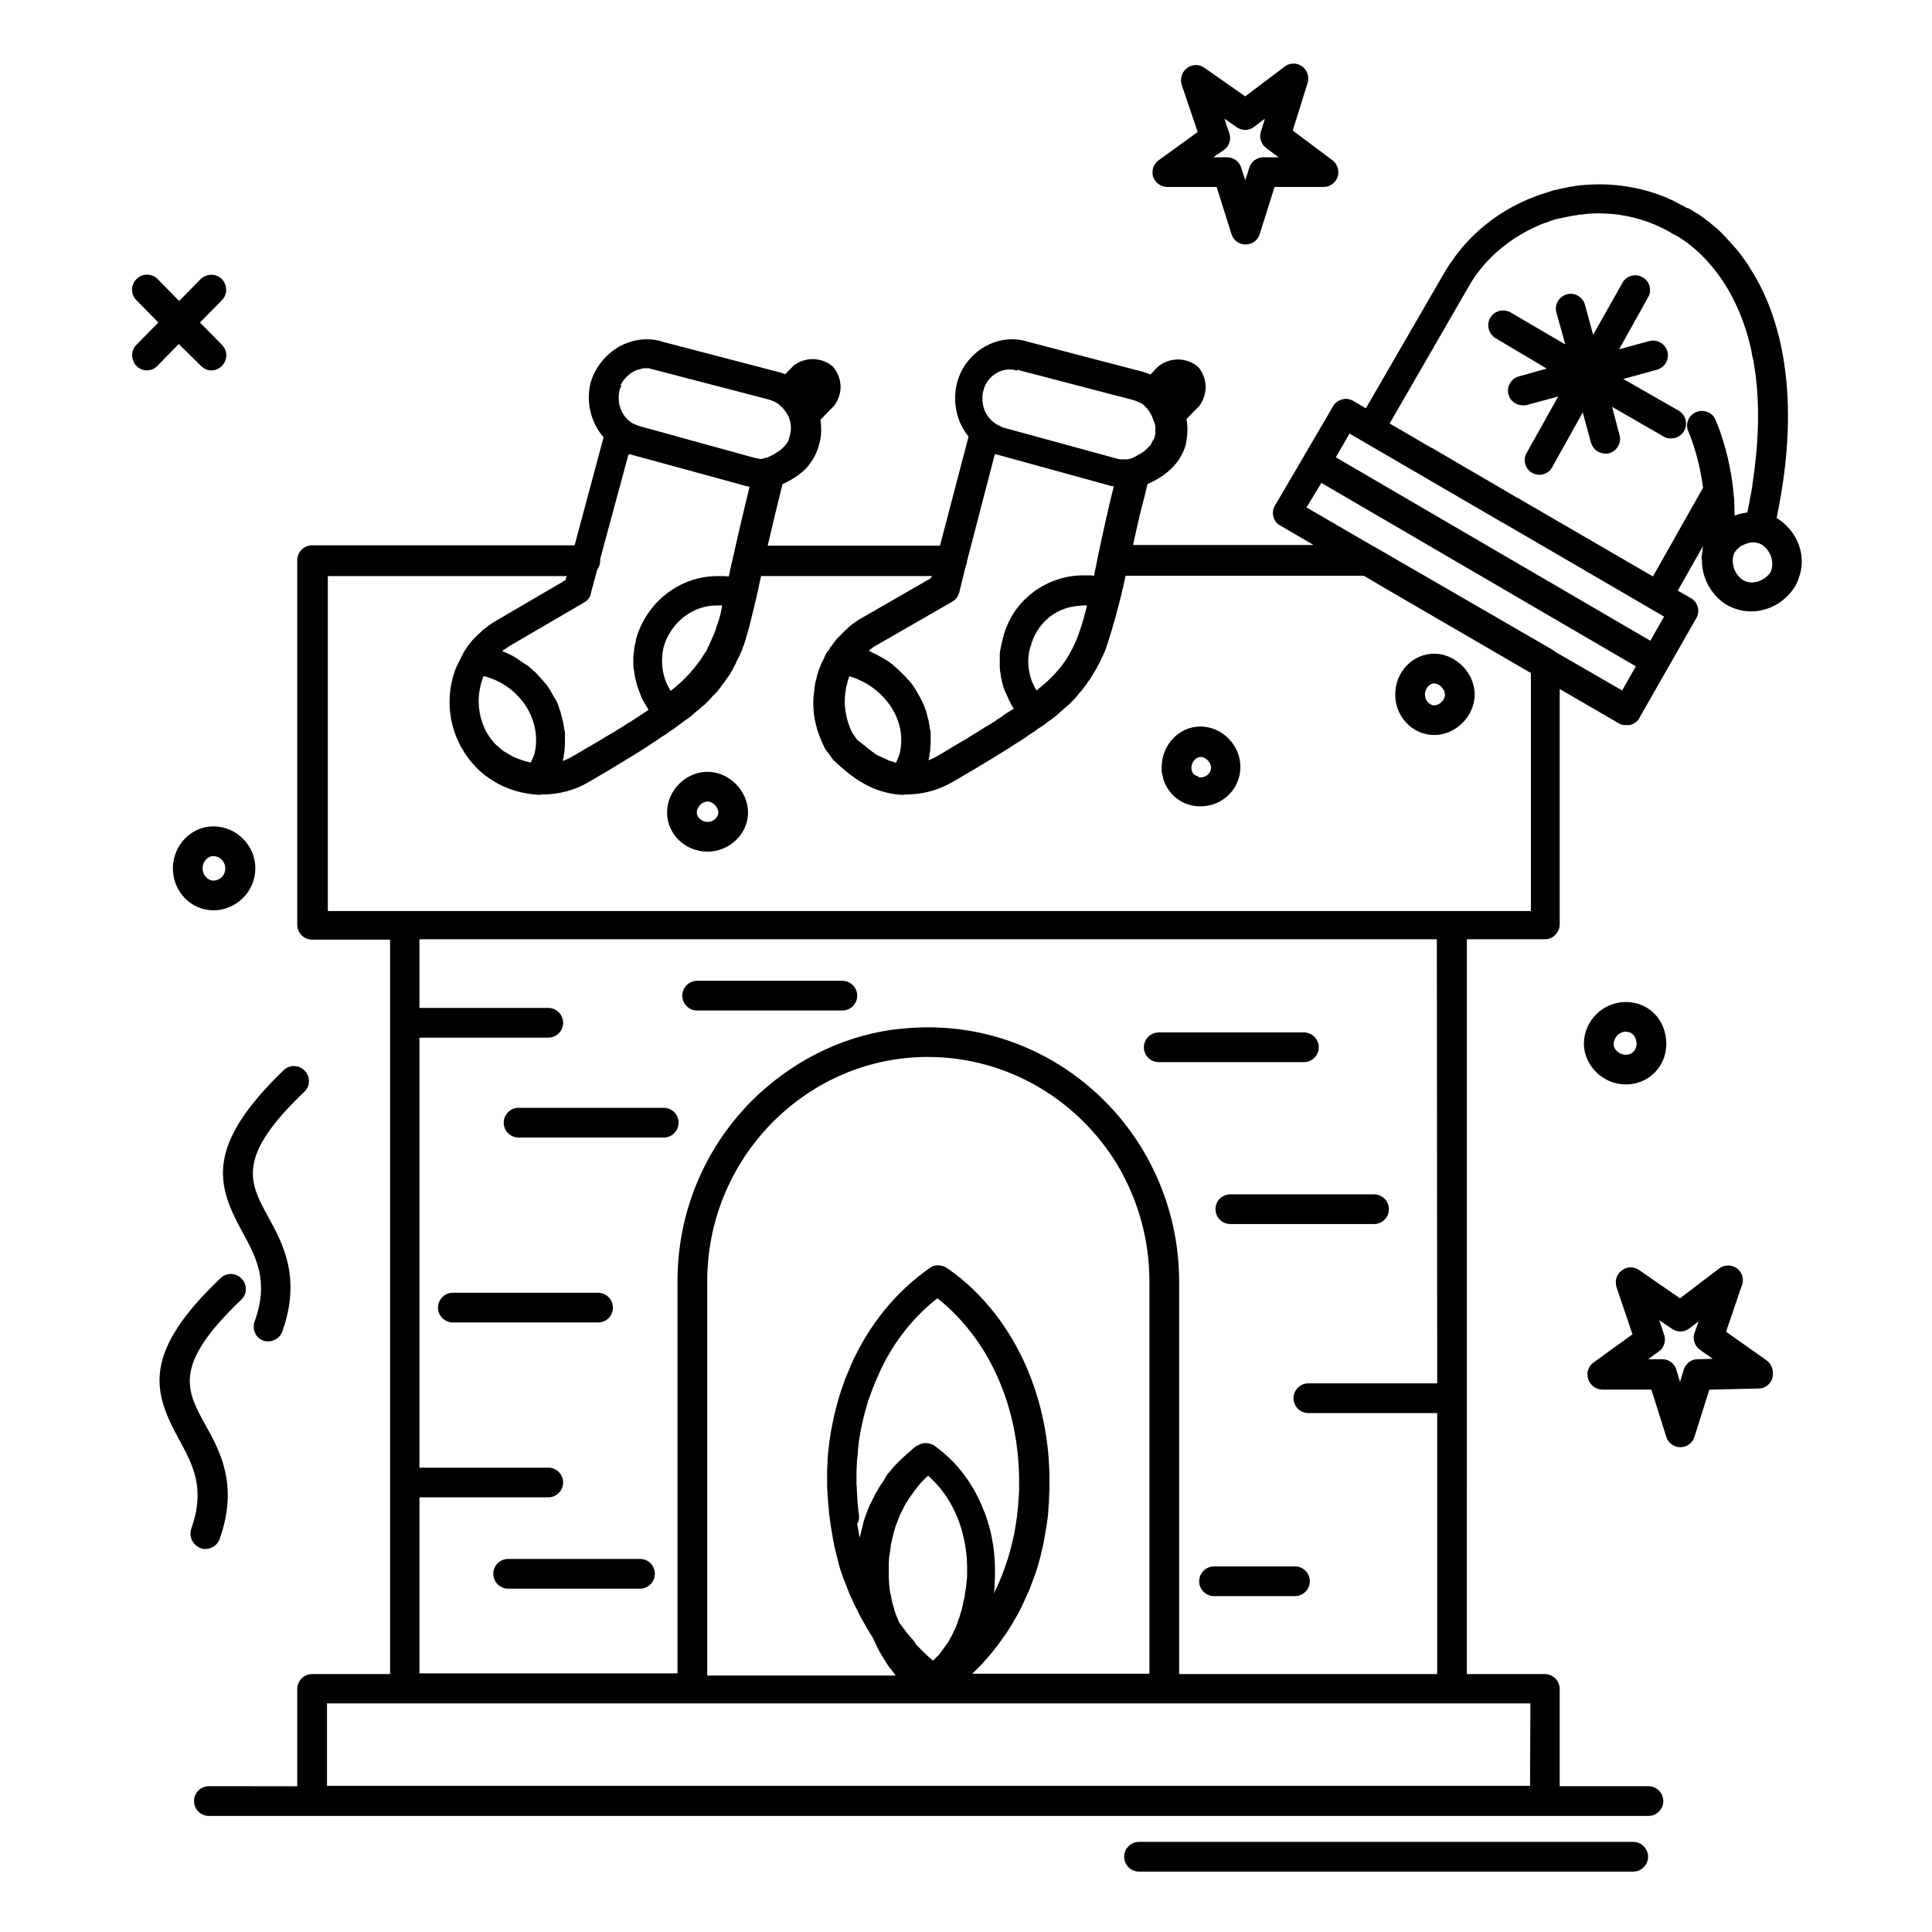
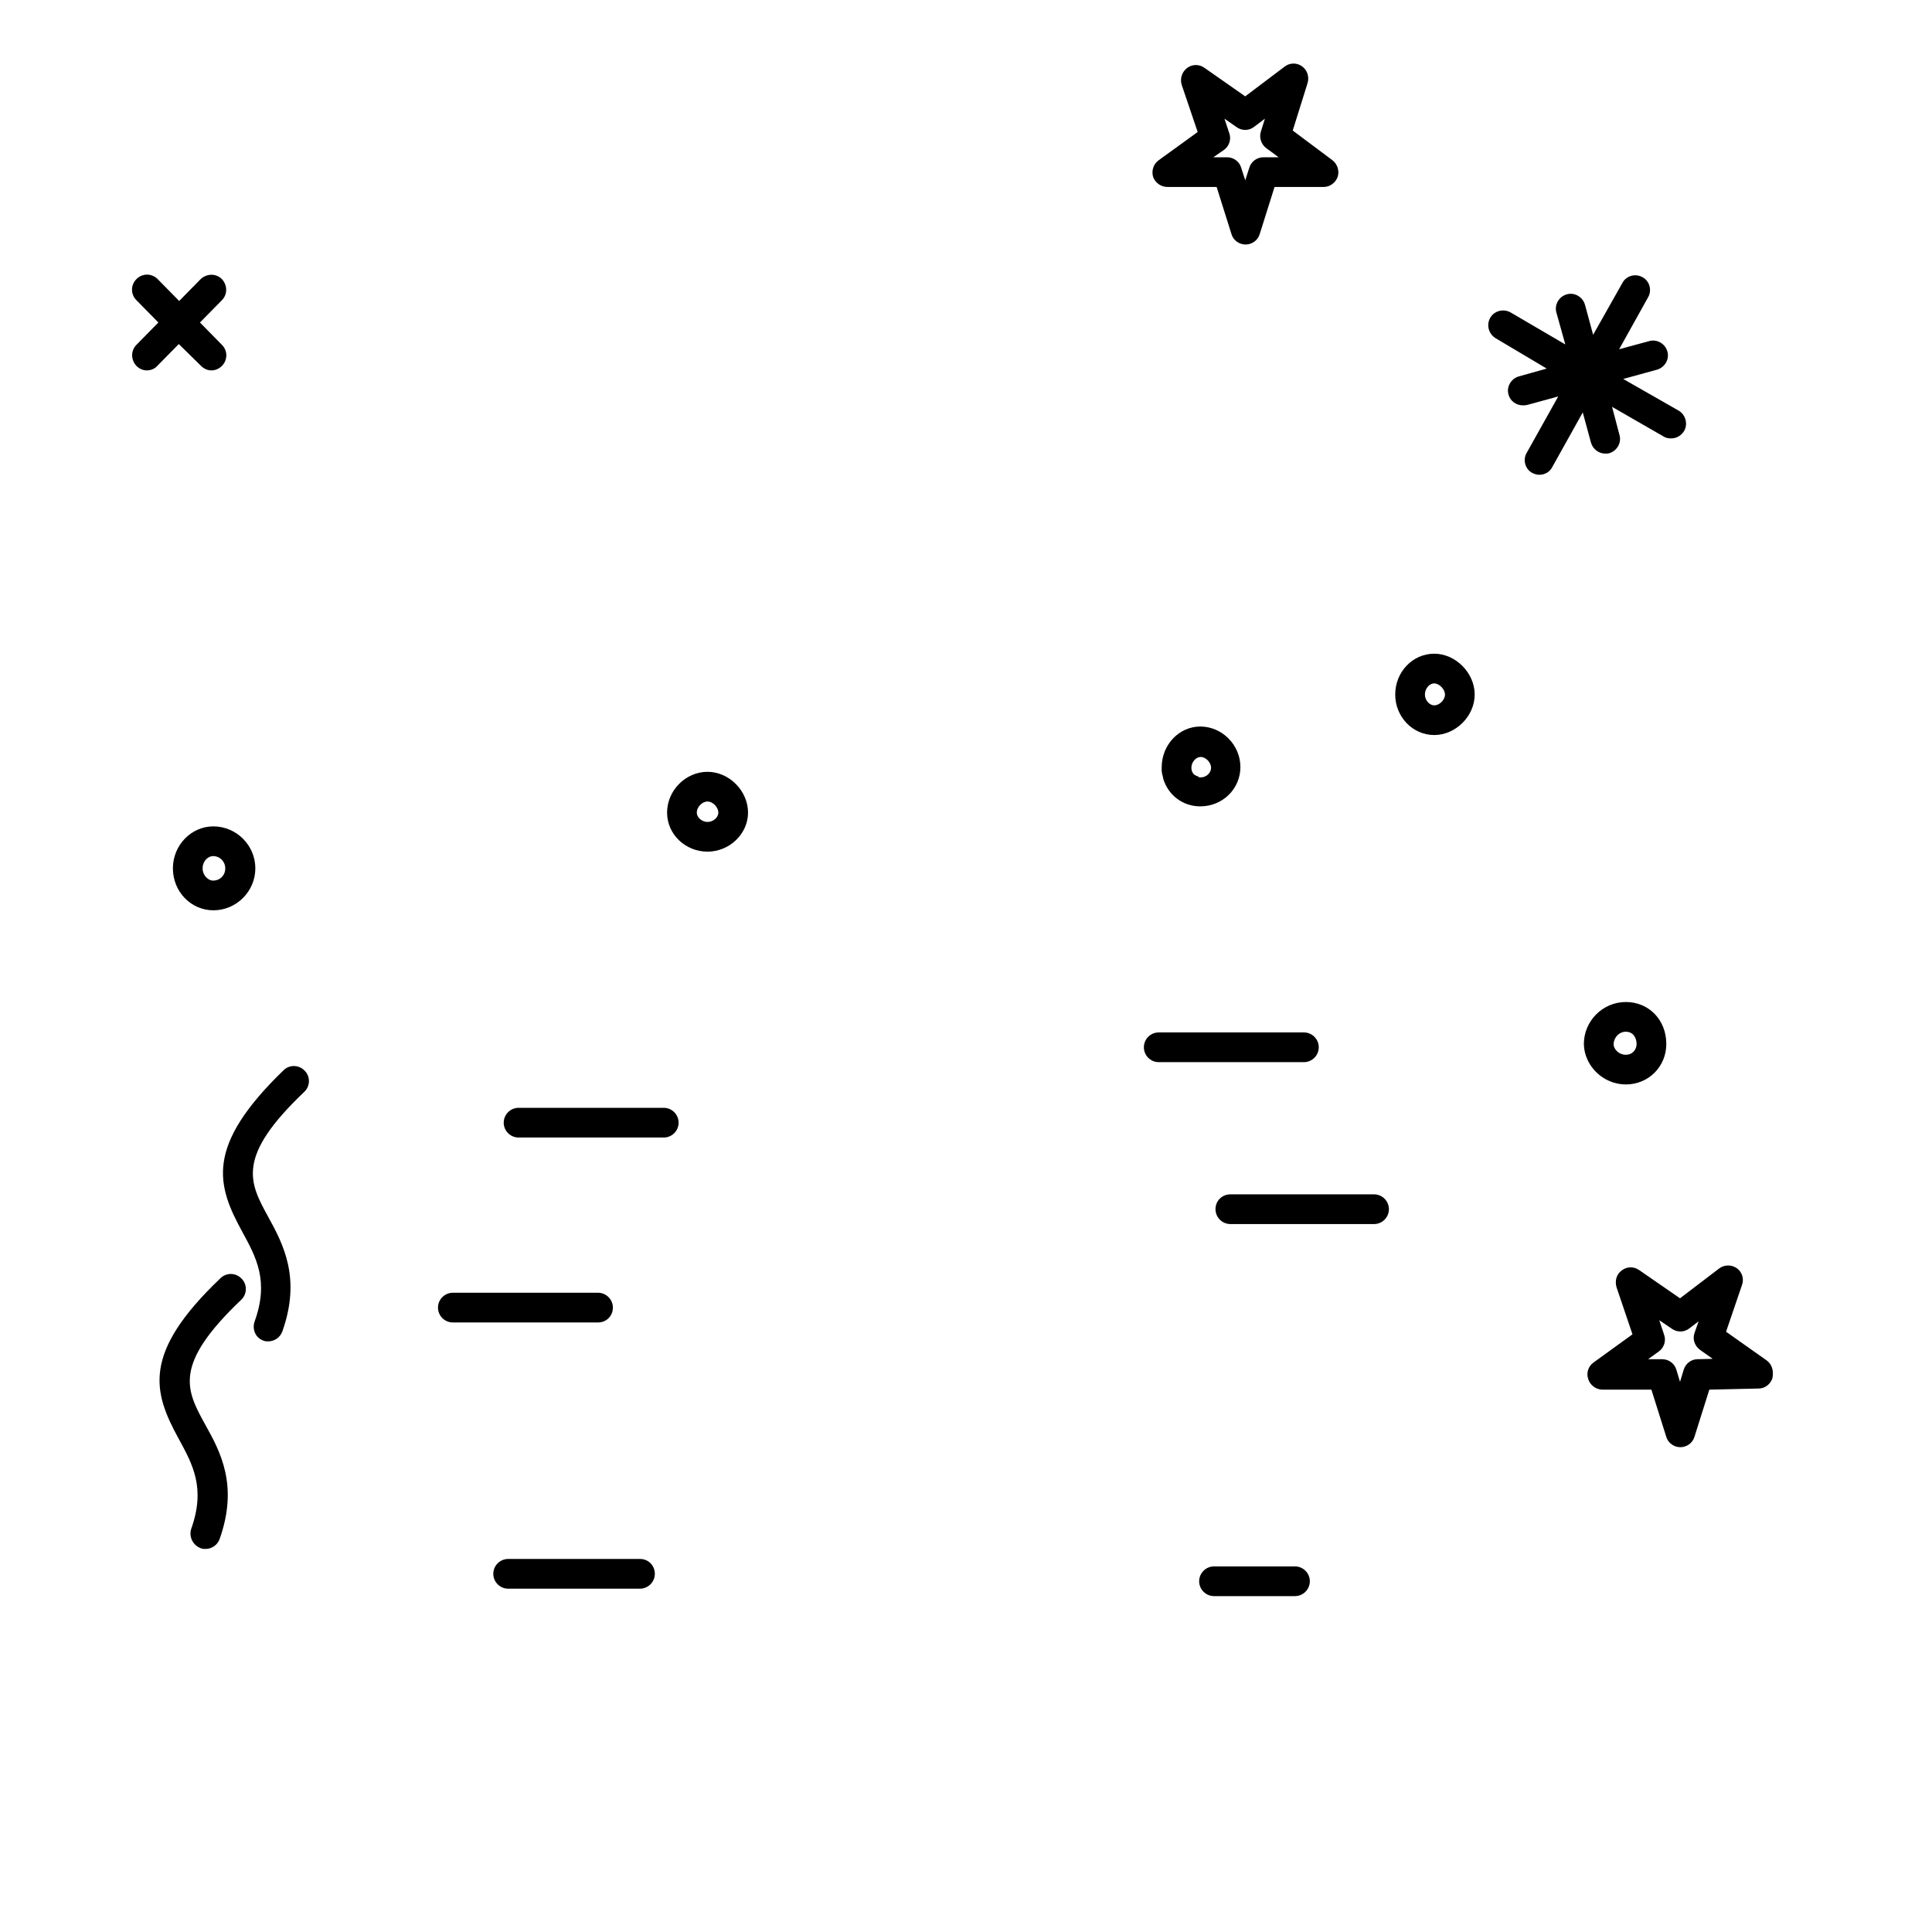
<svg xmlns="http://www.w3.org/2000/svg" fill="#000000" width="800px" height="800px" version="1.1" viewBox="144 144 512 512">
  <g>
-     <path d="m615.1 281.43c-0.098 0-0.098-0.098-0.195-0.098h-0.098c6.988-33.258 0.59-53.727-6.199-64.945-0.492-0.789-0.984-1.477-1.379-2.262-0.195-0.195-0.297-0.492-0.492-0.688-0.297-0.492-0.688-0.887-0.984-1.379-0.195-0.297-0.395-0.492-0.59-0.789-0.297-0.395-0.59-0.789-0.887-1.082-0.195-0.297-0.395-0.492-0.59-0.688-0.297-0.297-0.59-0.688-0.887-0.984-0.195-0.195-0.395-0.492-0.59-0.688-0.297-0.297-0.59-0.59-0.789-0.887-0.195-0.195-0.395-0.395-0.59-0.59l-0.789-0.789c-0.195-0.195-0.395-0.395-0.59-0.59-0.297-0.195-0.492-0.492-0.789-0.688-0.195-0.195-0.395-0.297-0.59-0.492-0.297-0.195-0.492-0.395-0.688-0.59-0.195-0.098-0.395-0.297-0.492-0.395-0.195-0.195-0.492-0.395-0.688-0.492-0.195-0.098-0.297-0.297-0.492-0.395-0.195-0.195-0.492-0.297-0.688-0.492-0.098-0.098-0.297-0.195-0.395-0.297-0.195-0.098-0.395-0.297-0.59-0.395-0.098-0.098-0.195-0.195-0.395-0.195-0.195-0.098-0.395-0.297-0.59-0.395-0.098 0-0.195-0.098-0.297-0.195-0.297-0.195-0.492-0.297-0.688-0.395-0.098-0.098-0.195-0.098-0.297-0.195-0.098 0-0.195-0.098-0.195-0.098-0.098-0.098-0.195-0.098-0.297-0.098h-0.098c-0.098 0-0.195-0.098-0.195-0.098-0.688-0.395-1.477-0.789-2.262-1.18-0.195-0.098-0.395-0.195-0.492-0.297-0.789-0.395-1.574-0.789-2.363-1.082 0 0-0.098 0-0.098-0.098-7.676-3.148-15.941-4.231-24.207-3.148-0.098 0-0.297 0-0.395 0.098-0.789 0.098-1.574 0.195-2.262 0.395-0.297 0.098-0.688 0.098-0.984 0.195-0.59 0.098-1.18 0.297-1.77 0.395s-1.082 0.297-1.672 0.492c-0.59 0.195-1.18 0.395-1.871 0.59-0.395 0.098-0.688 0.297-1.082 0.395-0.59 0.195-1.18 0.395-1.77 0.688-0.297 0.098-0.492 0.195-0.789 0.297-7.676 3.246-14.27 8.363-19.188 14.957-0.098 0.098-0.098 0.195-0.195 0.297-0.492 0.688-0.984 1.379-1.477 2.066-0.098 0.195-0.297 0.395-0.395 0.59-0.492 0.789-0.984 1.574-1.477 2.461l-20.27 35.031-3.344-1.969c-0.887-0.492-1.969-0.688-2.953-0.395-0.984 0.297-1.871 0.887-2.363 1.77l-13.578 23.223-1.871 3.148c-0.492 0.887-0.688 1.969-0.395 2.953 0.297 0.984 0.887 1.871 1.871 2.363l8.758 5.117h-47.824c0.789-3.641 1.672-7.578 2.754-11.809 0-0.098 0-0.195 0.098-0.195 0.297-1.379 0.688-2.754 0.984-4.133 5.41-2.363 8.855-5.902 10.137-10.43v-0.098c0.492-2.164 0.59-4.527 0.195-6.691l3.051-3.148c0.098-0.098 0.297-0.297 0.395-0.395 2.164-3.051 2.164-6.887 0-9.84-0.195-0.297-0.492-0.59-0.789-0.789-2.953-2.164-6.887-2.164-9.84 0-0.195 0.098-0.297 0.297-0.492 0.395l-1.871 1.969c-0.098 0-0.098 0-0.195-0.098-0.492-0.195-1.082-0.395-1.672-0.59l-30.504-7.969c-1.379-0.492-2.856-0.688-4.328-0.688-6.691 0-12.793 4.82-14.562 11.512-1.277 5.215-0.098 10.43 3.051 14.27l-7.578 28.93h-45.656c1.277-5.512 2.559-10.824 3.938-16.336 2.656-1.18 4.82-2.656 6.496-4.43 0.098-0.195 0.297-0.297 0.395-0.492 0.098-0.098 0.098-0.195 0.195-0.297 1.18-1.477 2.066-3.246 2.559-5.117 0.395-1.277 0.59-2.559 0.59-3.836 0-0.984 0-1.871-0.195-2.856l3.246-3.344c0.098-0.098 0.297-0.297 0.395-0.395 2.262-3.051 2.262-6.887 0-9.938-0.195-0.297-0.492-0.59-0.789-0.789-2.953-2.164-6.887-2.164-9.84 0-0.195 0.098-0.297 0.195-0.395 0.395l-1.969 1.969c-0.59-0.195-1.18-0.492-1.871-0.59l-30.504-7.969c-1.379-0.492-2.856-0.688-4.328-0.688-2.461 0-4.82 0.688-6.988 1.77-3.543 1.969-6.496 5.312-7.773 9.445 0 0.098-0.098 0.195-0.098 0.297-1.277 5.215 0.098 10.629 3.445 14.465l-7.676 28.633-69.57-0.008c-2.164 0-3.938 1.77-3.938 3.938v96.629c0 2.164 1.77 3.938 3.938 3.938h20.664v194.64h-20.664c-2.164 0-3.938 1.77-3.938 3.938v25.781l-23.418-0.008c-2.164 0-3.938 1.77-3.938 3.938 0 2.164 1.77 3.938 3.938 3.938h381.5c2.164 0 3.938-1.77 3.938-3.938 0-2.164-1.77-3.938-3.938-3.938h-23.52v-25.781c0-2.164-1.77-3.938-3.938-3.938h-20.664l0.008-194.73h20.664c1.082 0 2.066-0.395 2.754-1.18 0.688-0.688 1.18-1.672 1.18-2.754v-62.387l15.941 9.25c0.098 0.098 0.195 0.098 0.297 0.098 0.098 0 0.098 0.098 0.195 0.098 0.098 0 0.195 0.098 0.395 0.098h0.098 0.297 0.195 0.492 0.492 0.195c0.098 0 0.195 0 0.297-0.098 0.195-0.098 0.395-0.098 0.59-0.195 0 0 0.098 0 0.098-0.098 0.195-0.098 0.395-0.195 0.59-0.395 0.195-0.098 0.297-0.297 0.492-0.395l0.098-0.098c0.098-0.195 0.297-0.395 0.395-0.59v-0.098l15.055-26.371c1.082-1.871 0.395-4.231-1.477-5.312l-3.445-1.969 6.691-11.809c-0.098 0.688-0.195 1.379-0.297 2.164v0.098c0 0.195-0.098 0.492-0.098 0.887 0 0.195 0 0.395 0.098 0.492v0.492c0.098 4.527 2.559 8.953 6.496 11.414 0.098 0 0.098 0.098 0.195 0.098 1.969 1.082 4.133 1.672 6.297 1.672 4.723 0 9.055-2.461 11.609-6.496 0.098-0.098 0.098-0.195 0.195-0.297 0.395-0.789 0.789-1.574 0.984-2.363 1.977-5.606-0.387-12-5.699-15.445zm-166.49 202.21v103.91h-46.938c0.098-0.098 0.098-0.098 0.195-0.195 0.688-0.688 1.379-1.379 2.066-2.066 0.098-0.098 0.195-0.195 0.297-0.297 0.688-0.789 1.379-1.574 2.066-2.363 0.688-0.789 1.277-1.574 1.969-2.461 0.098-0.098 0.195-0.195 0.297-0.395 0.59-0.789 1.18-1.672 1.77-2.461 0.098-0.098 0.195-0.297 0.297-0.395 0.59-0.887 1.082-1.77 1.672-2.656 0-0.098 0.098-0.098 0.098-0.195 0.492-0.887 1.082-1.77 1.574-2.754 0-0.098 0.098-0.098 0.098-0.195 0.492-0.887 0.984-1.871 1.379-2.856 0.098-0.098 0.098-0.297 0.195-0.395 0.395-0.984 0.887-1.871 1.277-2.856 0-0.098 0.098-0.195 0.098-0.297 0.789-2.066 1.574-4.133 2.164-6.199 0-0.098 0.098-0.297 0.098-0.395 0.297-0.984 0.59-2.066 0.789-3.148 0-0.098 0.098-0.297 0.098-0.395 0.297-1.082 0.492-2.164 0.688-3.246v-0.195c0.195-1.082 0.395-2.262 0.59-3.344v-0.195c0.195-1.082 0.297-2.262 0.395-3.344v-0.492c0.098-1.082 0.195-2.262 0.195-3.344v-0.395c0.098-1.18 0.098-2.363 0.098-3.543 0-16.926-5.312-32.668-14.562-44.477-3.641-4.625-7.871-8.758-12.695-12.004-0.297-0.195-0.688-0.395-1.082-0.492-0.395-0.098-0.789-0.195-1.18-0.195-0.59 0-1.18 0.098-1.672 0.395-0.195 0.098-0.395 0.195-0.492 0.297-9.055 6.297-16.234 15.152-20.961 25.781-0.098 0.297-0.195 0.492-0.297 0.789-0.195 0.492-0.395 0.887-0.59 1.379-0.195 0.59-0.492 1.082-0.688 1.672-0.098 0.195-0.098 0.395-0.195 0.59-1.477 3.938-2.559 8.07-3.344 12.301-0.098 0.297-0.098 0.688-0.195 0.984-0.098 0.887-0.297 1.77-0.395 2.656-0.098 0.59-0.098 1.18-0.195 1.77-0.098 0.688-0.195 1.277-0.195 1.969-0.098 0.59-0.098 1.277-0.098 1.871 0 0.59-0.098 1.18-0.098 1.871v1.969 1.77 0.098c0 0.688 0 1.277 0.098 1.969 0 0.59 0 1.082 0.098 1.672 0 0.688 0.098 1.379 0.195 2.164 0 0.492 0.098 0.984 0.098 1.574 0.098 0.789 0.195 1.477 0.297 2.262 0.098 0.492 0.098 0.887 0.195 1.379 0.098 0.789 0.297 1.574 0.395 2.262 0.098 0.395 0.098 0.887 0.195 1.277 0.195 0.789 0.297 1.574 0.492 2.363 0.098 0.395 0.195 0.789 0.297 1.18 0.195 0.789 0.395 1.574 0.59 2.363 0.098 0.395 0.195 0.789 0.297 1.18 0.195 0.789 0.492 1.574 0.789 2.363 0.098 0.395 0.195 0.688 0.395 1.082 0.297 0.789 0.59 1.477 0.887 2.262 0.098 0.395 0.297 0.688 0.395 1.082 0.297 0.688 0.59 1.477 0.984 2.164 0.195 0.395 0.297 0.789 0.492 1.082 0.297 0.688 0.688 1.277 0.984 1.969 0.195 0.395 0.395 0.789 0.59 1.18 0.297 0.59 0.688 1.18 0.984 1.77 0.297 0.395 0.492 0.887 0.688 1.277 0.297 0.492 0.688 0.984 0.984 1.574 0.297 0.395 0.492 0.887 0.789 1.277 0.098 0.195 0.195 0.492 0.297 0.688 0.297 0.59 0.492 1.082 0.789 1.672 0.195 0.297 0.395 0.59 0.492 0.984 0.297 0.492 0.59 0.984 0.887 1.477 0.195 0.297 0.395 0.59 0.59 0.984 0.297 0.492 0.59 0.887 0.887 1.379 0.195 0.297 0.395 0.59 0.688 0.887 0.297 0.395 0.688 0.887 0.984 1.277 0.098 0.195 0.297 0.395 0.395 0.492h-49.988l-0.012-104.4c0-15.844 6.102-30.801 17.219-42.117 11.121-11.219 25.781-17.418 41.23-17.418 21.254 0 39.949 11.512 50.281 28.633 5.414 9.152 8.465 19.684 8.465 30.902zm-76.949 62.09c-0.098-0.492-0.098-0.984-0.195-1.574s-0.098-1.18-0.195-1.871c0-0.492-0.098-0.984-0.098-1.477 0-0.59-0.098-1.277-0.098-1.871 0-0.492 0-0.984-0.098-1.477v-1.969-1.477c0-0.688 0.098-1.379 0.098-2.066 0-0.492 0-0.887 0.098-1.379 0.098-0.789 0.195-1.574 0.195-2.262 0-0.395 0.098-0.688 0.098-1.082 0.098-1.082 0.297-2.262 0.492-3.344 0.492-2.754 1.18-5.512 1.969-8.168 0.098-0.492 0.297-0.887 0.492-1.379 0.098-0.395 0.297-0.789 0.395-1.18 1.082-2.856 2.262-5.609 3.641-8.266 3.543-6.691 8.266-12.398 13.973-16.828 3.641 2.856 6.887 6.297 9.742 10.137 7.578 10.332 11.906 23.812 11.906 38.375v0.984c0 0.984 0 1.871-0.098 2.856 0 0.59-0.098 1.082-0.098 1.672-0.098 0.688-0.098 1.477-0.195 2.164-0.098 0.59-0.098 1.18-0.195 1.77-0.098 0.688-0.195 1.379-0.297 1.969-0.098 0.59-0.195 1.18-0.297 1.77-0.098 0.688-0.195 1.277-0.395 1.871-0.098 0.59-0.297 1.18-0.395 1.77-0.195 0.59-0.297 1.277-0.492 1.871-0.195 0.59-0.297 1.082-0.492 1.672-0.195 0.59-0.395 1.18-0.59 1.77-0.195 0.59-0.395 1.082-0.59 1.672-0.195 0.59-0.395 1.18-0.688 1.77-0.195 0.492-0.395 1.082-0.688 1.574-0.195 0.59-0.492 1.082-0.789 1.672-0.098 0.297-0.297 0.59-0.395 0.887v-0.098c0.098-0.688 0.195-1.277 0.195-1.969v-0.297-0.395c0-0.492 0.098-1.082 0.098-1.574v-0.395-0.297-2.262c-0.098-2.461-0.297-4.922-0.789-7.281-0.297-1.574-0.688-3.148-1.18-4.625-0.297-0.984-0.59-1.871-0.984-2.754-1.871-4.922-4.625-9.25-8.07-12.891-1.574-1.574-3.246-3.051-5.019-4.328-0.195-0.098-0.297-0.195-0.492-0.297h-0.098c-1.277-0.59-2.754-0.492-3.938 0.297h-0.098c-0.492 0.297-0.984 0.688-1.379 1.082-0.098 0.098-0.195 0.195-0.297 0.297-0.395 0.297-0.688 0.59-1.082 0.887l-0.395 0.395c-0.297 0.297-0.59 0.492-0.887 0.789-0.195 0.195-0.297 0.297-0.492 0.492-0.297 0.297-0.492 0.492-0.789 0.789-0.195 0.195-0.297 0.297-0.492 0.492-0.195 0.297-0.492 0.492-0.688 0.789-0.195 0.195-0.297 0.395-0.492 0.59-0.195 0.297-0.395 0.492-0.688 0.789-0.195 0.195-0.297 0.395-0.395 0.59-0.098 0.195-0.195 0.297-0.297 0.492-0.098 0.098-0.098 0.195-0.195 0.297v0.098c-0.098 0.195-0.297 0.395-0.395 0.59-0.195 0.297-0.395 0.59-0.59 0.887-0.098 0.195-0.297 0.395-0.395 0.59-0.195 0.297-0.395 0.59-0.492 0.887-0.098 0.195-0.195 0.395-0.395 0.59-0.195 0.297-0.297 0.59-0.492 0.984-0.098 0.195-0.195 0.395-0.297 0.59-0.195 0.297-0.297 0.688-0.492 0.984-0.098 0.195-0.195 0.395-0.297 0.59-0.195 0.395-0.297 0.688-0.492 1.082-0.098 0.195-0.195 0.395-0.195 0.59-0.195 0.395-0.297 0.789-0.492 1.277-0.098 0.098-0.098 0.297-0.195 0.492-0.195 0.492-0.297 1.082-0.492 1.574v0.195c-0.297 1.18-0.59 2.363-0.887 3.543 0-0.098-0.098-0.195-0.098-0.297-0.098-0.59-0.195-1.18-0.297-1.77-0.098-0.492-0.195-0.984-0.297-1.574 0.605-0.883 0.508-1.473 0.508-2.062zm14.562 33.16c-0.59-0.688-1.277-1.379-1.871-2.164-0.098-0.098-0.195-0.195-0.297-0.395-0.492-0.688-1.082-1.379-1.574-2.066-0.098-0.098-0.098-0.195-0.195-0.297-0.195-0.395-0.297-0.789-0.492-1.18-0.195-0.395-0.297-0.789-0.492-1.277-0.195-0.492-0.297-0.887-0.395-1.379-0.098-0.395-0.297-0.789-0.395-1.277-0.098-0.492-0.195-0.887-0.297-1.379-0.098-0.297-0.098-0.688-0.195-0.984 0-0.098 0-0.195-0.098-0.297-0.098-0.492-0.098-0.984-0.195-1.379 0-0.297-0.098-0.688-0.098-0.984v-0.297c0-0.492-0.098-0.984-0.098-1.379v-0.789-0.492-1.379-0.688-0.59c0-0.492 0.098-0.887 0.098-1.379 0-0.195 0-0.492 0.098-0.688 0-0.195 0-0.395 0.098-0.59 0.098-0.492 0.098-0.887 0.195-1.379 0-0.297 0.098-0.59 0.098-0.887 0-0.098 0-0.297 0.098-0.395 0.098-0.492 0.195-0.887 0.297-1.379 0.098-0.395 0.195-0.789 0.297-1.18v-0.098c0.098-0.395 0.297-0.887 0.395-1.277 0.098-0.395 0.195-0.789 0.395-1.18 0.195-0.395 0.297-0.789 0.492-1.277 0.195-0.395 0.297-0.789 0.492-1.18 0.195-0.395 0.395-0.789 0.59-1.18 0.195-0.395 0.395-0.789 0.59-1.18 0.195-0.395 0.395-0.688 0.688-1.082 0.195-0.395 0.395-0.789 0.688-1.082 0.195-0.395 0.492-0.688 0.688-0.984 0.297-0.395 0.492-0.688 0.789-1.082 0.195-0.297 0.492-0.59 0.688-0.887 0.297-0.395 0.59-0.688 0.887-1.082 0.195-0.195 0.395-0.297 0.492-0.492 0.395-0.395 0.789-0.789 1.277-1.18 0.395 0.297 0.789 0.688 1.18 1.082 5.609 5.512 8.953 13.676 9.152 22.73v1.969 0.59 0.098c0 0.395 0 0.789-0.098 1.18 0 0.195 0 0.395-0.098 0.688v0.297c0 0.297-0.098 0.688-0.098 0.984 0 0.195-0.098 0.395-0.098 0.59 0 0.098 0 0.195-0.098 0.395 0 0.297-0.098 0.59-0.098 0.887 0 0.195-0.098 0.395-0.098 0.59 0 0.195-0.098 0.297-0.098 0.492-0.098 0.297-0.098 0.492-0.195 0.789 0 0.195-0.098 0.395-0.098 0.492 0 0.195-0.098 0.395-0.098 0.59-0.098 0.195-0.098 0.492-0.195 0.688 0 0.195-0.098 0.297-0.098 0.492-0.098 0.195-0.098 0.395-0.195 0.59s-0.195 0.492-0.195 0.688c0 0.098-0.098 0.195-0.098 0.395-0.098 0.195-0.195 0.492-0.297 0.688-0.098 0.297-0.195 0.59-0.297 0.887v0.098c-0.098 0.297-0.195 0.492-0.297 0.789-0.098 0.297-0.297 0.59-0.395 0.887-0.098 0.297-0.297 0.492-0.395 0.789v0.098c-0.098 0.297-0.297 0.492-0.395 0.789-0.098 0.195-0.297 0.395-0.395 0.688 0 0.098-0.098 0.098-0.098 0.195-0.098 0.195-0.297 0.492-0.395 0.688-0.098 0.195-0.195 0.395-0.395 0.59-0.098 0.098-0.098 0.195-0.195 0.297-0.195 0.195-0.297 0.395-0.492 0.688-0.098 0.195-0.195 0.297-0.395 0.492-0.098 0.098-0.098 0.195-0.195 0.297-0.195 0.195-0.297 0.395-0.492 0.688-0.098 0.195-0.297 0.297-0.395 0.492l-0.785 0.785c-0.195 0.195-0.395 0.395-0.59 0.59l-0.195 0.195-0.098-0.098c-0.688-0.59-1.379-1.18-2.066-1.871-0.098-0.098-0.297-0.297-0.395-0.395-0.688-0.688-1.277-1.277-1.969-1.969-0.199-0.484-0.398-0.684-0.496-0.879zm-77.738-332.89c0.195-0.395 0.395-0.688 0.59-0.984 0.492-0.688 1.082-1.277 1.672-1.77 0.297-0.297 0.688-0.492 0.984-0.688s0.688-0.395 1.082-0.492c0.297-0.098 0.688-0.195 0.984-0.297 0.098 0 0.195 0 0.297-0.098 0.297-0.098 0.59-0.098 0.887-0.098h0.395 0.395c0.098 0 0.297 0 0.395 0.098 0.297 0.098 0.492 0.098 0.789 0.195h0.098c0.098 0 0.195 0.098 0.297 0.098l30.602 7.969c0.297 0.098 0.59 0.195 0.789 0.297 0.297 0.098 0.492 0.195 0.789 0.395 0.098 0 0.098 0.098 0.195 0.098 0.195 0.098 0.395 0.195 0.59 0.395 0.098 0 0.098 0.098 0.195 0.195 0.195 0.098 0.297 0.297 0.492 0.395 0.098 0.098 0.297 0.297 0.395 0.395l0.098 0.098c0.492 0.59 0.887 1.18 1.277 1.77 0.887 1.77 1.082 3.738 0.492 5.609v0.098c-0.098 0.195-0.098 0.395-0.195 0.59 0 0.098-0.098 0.195-0.098 0.297v0.098c0 0.098-0.098 0.195-0.098 0.297 0 0 0 0.098-0.098 0.098 0 0.098-0.098 0.195-0.098 0.195l-0.098 0.098c0 0.098-0.098 0.098-0.098 0.195l-0.098 0.098c-0.098 0.098-0.098 0.098-0.195 0.195 0 0.098-0.098 0.098-0.098 0.195l-0.781 0.781c-0.098 0.098-0.195 0.098-0.195 0.195l-0.195 0.195c-0.098 0.098-0.195 0.098-0.297 0.195-0.098 0.098-0.195 0.098-0.297 0.195-0.098 0.098-0.195 0.098-0.297 0.195-0.098 0.098-0.195 0.098-0.297 0.195-0.098 0.098-0.195 0.098-0.297 0.195-0.098 0.098-0.195 0.098-0.297 0.195-0.098 0.098-0.195 0.098-0.395 0.195-0.098 0.098-0.195 0.098-0.395 0.195-0.098 0.098-0.297 0.098-0.395 0.195s-0.297 0.098-0.395 0.195c-0.098 0-0.195 0.098-0.195 0.098-0.297 0-0.59 0.098-0.887 0.195-0.098 0-0.195 0-0.195 0.098-0.395 0.098-0.789 0.098-1.277 0-0.098 0-0.195 0-0.297-0.098-0.195 0-0.395-0.098-0.688-0.098l-30.309-8.363-0.887-0.297c-0.098 0-0.098 0-0.195-0.098-0.098 0-0.195-0.098-0.297-0.098-0.098-0.098-0.297-0.098-0.395-0.195l-0.195-0.098h-0.098s-0.098 0-0.098-0.098c-0.098-0.098-0.195-0.098-0.297-0.195-2.656-1.77-3.836-5.215-3.051-8.562 0.098-0.395 0.297-0.789 0.492-1.082-0.305-0.168-0.305-0.168-0.207-0.266zm72.129 99.875c-0.195-0.098-0.395-0.098-0.59-0.195h-0.098c-0.195-0.098-0.395-0.098-0.492-0.195-0.098 0-0.195-0.098-0.195-0.098-0.098-0.098-0.297-0.098-0.395-0.195-0.098 0-0.195-0.098-0.195-0.098-0.195-0.098-0.297-0.098-0.492-0.195-0.098 0-0.098-0.098-0.195-0.098-0.195-0.098-0.492-0.195-0.688-0.297-0.098 0-0.098-0.098-0.195-0.098-0.195-0.098-0.395-0.195-0.59-0.297-0.098 0-0.195-0.098-0.195-0.098-0.195-0.098-0.297-0.195-0.492-0.297-0.098-0.098-0.195-0.098-0.195-0.195-0.195-0.098-0.395-0.297-0.59-0.395l-0.098-0.098c-0.297-0.195-0.492-0.395-0.789-0.59-0.098-0.098-0.195-0.098-0.195-0.195-0.195-0.195-0.395-0.297-0.59-0.492-0.098-0.098-0.195-0.195-0.297-0.195-0.195-0.195-0.395-0.297-0.59-0.492-0.098-0.098-0.195-0.195-0.297-0.195-0.297-0.297-0.59-0.492-0.984-0.789l-1.379-1.969c-1.574-3.246-2.262-6.988-1.77-10.629 0.098-0.688 0.195-1.379 0.395-1.969 0-0.098 0-0.195 0.098-0.297v-0.195c0.098-0.395 0.195-0.789 0.297-1.082 0.098-0.195 0.195-0.395 0.195-0.59v-0.098h0.195c4.625 1.379 8.461 4.328 10.922 8.07 2.461 3.738 3.344 8.168 2.262 12.496-0.098 0.297-0.195 0.492-0.297 0.789-0.098 0.098-0.098 0.297-0.195 0.395v0.098c-0.098 0.195-0.195 0.297-0.195 0.492-0.098 0.195-0.195 0.395-0.297 0.59-0.098 0-0.195 0-0.297-0.098-0.301-0.207-0.398-0.207-0.496-0.207zm38.082-18.895c-0.395-0.688-0.789-1.379-1.082-2.066-1.082-2.656-1.574-5.902-0.59-9.348 0-0.098 0-0.098 0.098-0.195 0.688-2.856 2.164-5.215 4.133-7.086 2.262-2.164 5.215-3.445 8.562-3.738 0.395 0 0.789-0.098 1.277-0.098h0.984c-2.656 10.824-5.414 16.234-13.383 22.531zm-11.414-62.68h0.098c0.195 0.098 0.297 0.098 0.492 0.098h0.098l30.406 8.363h0.098c0.195 0.098 0.395 0.098 0.59 0.098h0.098c-1.672 6.789-2.953 12.695-4.133 18.203l-0.59 3.051c-0.195 0.887-0.395 1.672-0.492 2.461-0.297 0-0.688-0.098-0.984-0.098h-0.395-1.379c-1.277 0-2.559 0.098-3.738 0.297-6.199 1.082-11.512 4.625-14.859 9.742-1.277 2.066-2.262 4.328-2.856 6.789v0.098c-0.098 0.395-0.195 0.789-0.297 1.18 0 0.195-0.098 0.297-0.098 0.492-0.098 0.297-0.098 0.59-0.195 0.887 0 0.195-0.098 0.395-0.098 0.492 0 0.297-0.098 0.59-0.098 0.887v0.492 0.984 0.395 1.379 0.297c0 0.395 0.098 0.688 0.098 0.984 0 0.195 0 0.297 0.098 0.492 0 0.297 0.098 0.59 0.098 0.887 0 0.195 0.098 0.297 0.098 0.492 0.098 0.297 0.098 0.59 0.195 0.887 0 0.098 0.098 0.297 0.098 0.395 0.098 0.395 0.195 0.789 0.297 1.082 0 0.098 0 0.098 0.098 0.195 0.098 0.395 0.297 0.887 0.492 1.277 0.098 0.098 0.098 0.297 0.195 0.395 0.098 0.297 0.297 0.59 0.395 0.887 0.098 0.195 0.098 0.297 0.195 0.492 0.098 0.297 0.297 0.492 0.395 0.789 0.098 0.098 0.195 0.297 0.195 0.395 0.195 0.297 0.297 0.59 0.492 0.789 0.098 0.098 0.098 0.195 0.195 0.395 0 0 0 0.098 0.098 0.098-0.195 0.098-0.395 0.297-0.688 0.395-0.297 0.195-0.688 0.492-1.082 0.688-0.297 0.195-0.688 0.395-0.984 0.688-0.395 0.297-0.789 0.492-1.18 0.789-0.297 0.195-0.688 0.395-0.984 0.688-0.395 0.297-0.887 0.59-1.277 0.789-0.297 0.195-0.688 0.395-0.984 0.59-0.492 0.297-0.984 0.59-1.477 0.887-0.297 0.195-0.59 0.395-0.887 0.59-0.59 0.395-1.18 0.688-1.77 1.082-0.195 0.098-0.395 0.195-0.59 0.395-2.559 1.477-5.312 3.148-8.266 4.922-0.395 0.195-0.789 0.395-1.082 0.59-0.098 0-0.195 0.098-0.297 0.098-0.297 0.098-0.59 0.297-0.887 0.395-0.098 0-0.098 0-0.195 0.098 0-0.195 0.098-0.297 0.098-0.492 0-0.098 0.098-0.195 0.098-0.297v-0.098c0.098-0.297 0.098-0.492 0.098-0.789 0-0.098 0-0.297 0.098-0.395 0-0.297 0.098-0.59 0.098-0.887v-0.297c0.098-0.789 0.098-1.574 0.098-2.363v-0.195-0.887-0.395c0-0.297 0-0.59-0.098-0.789 0-0.098 0-0.297-0.098-0.395 0-0.297-0.098-0.492-0.098-0.789 0-0.098 0-0.297-0.098-0.395 0-0.297-0.098-0.492-0.098-0.789 0-0.098-0.098-0.297-0.098-0.395-0.098-0.297-0.098-0.492-0.195-0.688 0-0.098-0.098-0.297-0.098-0.395-0.098-0.297-0.098-0.492-0.195-0.789 0-0.098-0.098-0.297-0.098-0.395-0.098-0.297-0.195-0.492-0.297-0.789 0-0.098-0.098-0.195-0.098-0.297-0.098-0.297-0.195-0.59-0.297-0.789 0-0.098-0.098-0.195-0.098-0.195-0.492-1.082-1.082-2.164-1.672-3.148 0-0.098-0.098-0.098-0.098-0.195-0.195-0.297-0.297-0.492-0.492-0.789-0.098-0.098-0.098-0.195-0.195-0.297-0.195-0.195-0.297-0.492-0.492-0.688-0.098-0.098-0.195-0.195-0.195-0.297-0.195-0.195-0.297-0.395-0.492-0.59-0.098-0.098-0.195-0.195-0.297-0.297-0.195-0.195-0.395-0.395-0.492-0.59l-0.297-0.297c-0.195-0.195-0.395-0.395-0.59-0.59-0.098-0.098-0.195-0.195-0.297-0.297-0.195-0.195-0.395-0.395-0.59-0.59-0.098-0.098-0.195-0.195-0.297-0.297-0.195-0.195-0.492-0.395-0.688-0.59-0.098-0.098-0.195-0.098-0.195-0.195-0.297-0.195-0.59-0.395-0.789-0.688 0 0-0.098-0.098-0.098-0.098-0.688-0.492-1.379-0.984-2.066-1.379-0.098 0-0.098-0.098-0.195-0.098-0.297-0.195-0.59-0.395-0.887-0.492-0.098-0.098-0.195-0.098-0.297-0.195-0.297-0.098-0.492-0.297-0.789-0.395-0.098-0.098-0.297-0.098-0.395-0.195-0.297-0.098-0.492-0.195-0.789-0.395-0.098-0.098-0.297-0.098-0.395-0.195-0.098-0.098-0.297-0.098-0.395-0.195 0.098 0 0.098-0.098 0.195-0.098l0.195-0.195c0.492-0.395 0.984-0.789 1.574-1.082l20.172-11.609c0.887-0.492 1.574-1.379 1.871-2.461l1.672-6.789c0.195-0.492 0.395-0.984 0.395-1.574l7.379-28.34c-0.473 0.004-0.375 0.004-0.375 0.004zm-16.828 33.062-18.793 10.824c-0.098 0-0.098 0.098-0.195 0.098-0.098 0.098-0.195 0.195-0.395 0.297-0.297 0.195-0.59 0.395-0.789 0.59h-0.098c-0.098 0.098-0.297 0.195-0.395 0.297l-0.098 0.098c-0.195 0.195-0.395 0.297-0.59 0.492l-0.098 0.098c-0.098 0.098-0.297 0.195-0.395 0.395-0.195 0.195-0.395 0.297-0.59 0.492l-0.098 0.098c-0.098 0.098-0.297 0.297-0.395 0.395-0.195 0.195-0.297 0.297-0.492 0.492l-0.195 0.195c-0.098 0.098-0.195 0.297-0.395 0.395-0.195 0.195-0.297 0.297-0.492 0.492-0.098 0.098-0.098 0.098-0.195 0.195-0.098 0.098-0.195 0.297-0.297 0.395-0.098 0.195-0.297 0.297-0.395 0.492-0.098 0.098-0.098 0.195-0.195 0.297-0.098 0.098-0.195 0.297-0.297 0.395-0.098 0.195-0.195 0.297-0.395 0.492-0.098 0.098-0.195 0.195-0.195 0.297-0.098 0.098-0.195 0.297-0.195 0.395-0.098 0.098-0.098 0.195-0.195 0.297-0.098 0.098-0.195 0.195-0.297 0.297 0 0-0.098 0.098-0.098 0.098-0.098 0.195-0.195 0.297-0.297 0.492-0.098 0.098-0.195 0.395-0.297 0.688-0.098 0.195-0.195 0.297-0.195 0.492-0.195 0.297-0.395 0.688-0.492 0.984l-0.098 0.098c-0.195 0.395-0.297 0.789-0.492 1.18 0 0.098-0.098 0.195-0.098 0.297-0.195 0.395-0.297 0.688-0.395 1.082-0.098 0.195-0.098 0.395-0.195 0.59-0.098 0.297-0.098 0.492-0.195 0.789v0.098c-0.098 0.395-0.297 0.887-0.395 1.379v0.195c-0.098 0.492-0.195 0.984-0.195 1.477-0.887 5.215 0.098 10.527 2.656 15.449v0.098 0.098c0.098 0.098 0.195 0.297 0.297 0.395l1.871 2.559c0.098 0.195 0.297 0.395 0.492 0.492 6.004 5.805 11.414 8.562 17.809 8.953h0.195 0.098c0.195 0 0.297 0 0.492-0.098h0.195 0.098 0.098c4.231 0 8.363-1.082 12.004-3.148 6.988-4.035 12.695-7.477 17.516-10.629 0.098 0 0.098-0.098 0.195-0.098 0.688-0.395 1.277-0.887 1.969-1.277 0.098-0.098 0.297-0.195 0.395-0.297 0.59-0.395 1.082-0.789 1.672-1.082 0.195-0.098 0.395-0.297 0.492-0.395 0.492-0.395 0.984-0.688 1.477-0.984 0.195-0.098 0.395-0.297 0.59-0.395 0.492-0.297 0.887-0.688 1.277-0.984 0.195-0.098 0.395-0.297 0.59-0.395 0.395-0.297 0.789-0.59 1.18-0.887 0.195-0.195 0.395-0.297 0.59-0.492 0.395-0.297 0.688-0.59 0.984-0.887 0.195-0.195 0.395-0.297 0.59-0.492 0.297-0.297 0.59-0.59 0.887-0.789 0.195-0.195 0.395-0.395 0.59-0.492 0.297-0.297 0.59-0.492 0.789-0.789 0.195-0.195 0.395-0.395 0.59-0.59 0.297-0.297 0.492-0.492 0.688-0.789 0.195-0.195 0.395-0.395 0.492-0.59 0.195-0.297 0.395-0.492 0.688-0.789 0.195-0.195 0.395-0.395 0.492-0.59 0.195-0.297 0.395-0.492 0.59-0.789 0.195-0.195 0.297-0.395 0.492-0.59v-0.098c0.195-0.195 0.297-0.492 0.492-0.688 0.195-0.195 0.297-0.395 0.492-0.688 0.195-0.297 0.297-0.492 0.492-0.789 0.098-0.195 0.297-0.492 0.395-0.688 0.195-0.297 0.297-0.492 0.492-0.789 0.098-0.195 0.297-0.492 0.395-0.688 0.098-0.297 0.297-0.59 0.395-0.789 0.098-0.195 0.297-0.492 0.395-0.688 0.098-0.297 0.297-0.59 0.395-0.887 0.098-0.297 0.195-0.492 0.395-0.789 0.098-0.297 0.195-0.59 0.395-0.887 0.098-0.297 0.195-0.492 0.297-0.789 0.098-0.297 0.195-0.59 0.297-0.887 0.098-0.297 0.195-0.59 0.297-0.887 0.098-0.297 0.195-0.59 0.297-0.984 0.098-0.297 0.195-0.59 0.297-0.887 0.098-0.297 0.195-0.688 0.297-0.984 0.098-0.297 0.195-0.59 0.297-0.984 0.098-0.297 0.195-0.688 0.297-1.082 0.098-0.297 0.195-0.688 0.297-0.984 0.098-0.395 0.195-0.688 0.297-1.082 0.098-0.395 0.195-0.688 0.297-1.082 0.098-0.395 0.195-0.789 0.297-1.082 0.098-0.395 0.195-0.789 0.297-1.18 0.098-0.395 0.195-0.789 0.297-1.18 0.098-0.395 0.195-0.789 0.297-1.18 0.098-0.395 0.195-0.887 0.297-1.277 0.098-0.395 0.195-0.789 0.297-1.277 0.098-0.395 0.195-0.887 0.297-1.379 0.098-0.395 0.195-0.688 0.195-1.082h63.172l6.691 3.938 37.59 21.844v63.074h-318.82v-88.758h63.27l-0.297 1.082-18.5 10.824c-0.59 0.297-1.082 0.688-1.672 1.082-0.195 0.098-0.297 0.195-0.492 0.395-0.395 0.297-0.688 0.492-1.082 0.789-0.195 0.195-0.395 0.297-0.492 0.492-0.297 0.297-0.59 0.492-0.887 0.789-0.195 0.195-0.395 0.395-0.59 0.59-0.297 0.297-0.492 0.492-0.789 0.789-0.195 0.195-0.395 0.395-0.492 0.59-0.195 0.297-0.492 0.59-0.688 0.887-0.195 0.195-0.297 0.492-0.492 0.688-0.195 0.297-0.395 0.59-0.59 0.887-0.195 0.195-0.297 0.492-0.395 0.789-0.195 0.297-0.395 0.59-0.492 0.887-0.098 0.297-0.297 0.492-0.395 0.789-0.098 0.297-0.297 0.59-0.395 0.789-0.297 0.59-0.59 1.18-0.789 1.77-0.195 0.59-0.492 1.379-0.688 2.262-0.492 1.871-0.789 3.938-0.789 5.902-0.098 4.328 1.082 8.758 3.246 12.594l0.098 0.098c4.035 7.184 11.512 11.711 20.172 12.203h0.195 0.098c0.195 0 0.297 0 0.492-0.098h0.195 0.098 0.098c4.231 0 8.461-1.082 12.102-3.246 5.117-2.953 9.445-5.609 13.285-7.969 0.098-0.098 0.195-0.098 0.297-0.195 0.492-0.297 0.887-0.59 1.379-0.887 0.195-0.098 0.395-0.195 0.492-0.297 0.395-0.297 0.789-0.492 1.18-0.789 0.195-0.098 0.395-0.297 0.59-0.395 0.395-0.297 0.789-0.492 1.18-0.789 0.195-0.098 0.395-0.297 0.59-0.395 0.395-0.297 0.688-0.492 1.082-0.688 0.195-0.098 0.395-0.297 0.59-0.395 0.395-0.297 0.688-0.492 1.082-0.789 0.195-0.098 0.297-0.195 0.492-0.297 0.395-0.297 0.688-0.492 1.082-0.789 0.098-0.098 0.297-0.195 0.395-0.297 0.395-0.297 0.688-0.492 1.082-0.789 0.098-0.098 0.195-0.195 0.297-0.195 0.395-0.297 0.688-0.59 1.082-0.789 0.098-0.098 0.195-0.098 0.297-0.195 0.395-0.297 0.688-0.59 0.984-0.789 0.098-0.098 0.195-0.098 0.195-0.195 0.297-0.297 0.688-0.59 0.984-0.887 0.098-0.098 0.098-0.098 0.195-0.098 0.59-0.492 1.082-0.887 1.574-1.379l0.297-0.195c0.195-0.195 0.395-0.297 0.492-0.492 0.195-0.195 0.297-0.297 0.395-0.395l0.395-0.395c0.297-0.297 0.59-0.59 0.789-0.887 0.098-0.098 0.297-0.297 0.395-0.395l0.395-0.395c0.195-0.195 0.297-0.297 0.492-0.492l0.098-0.098c0.098-0.098 0.195-0.195 0.195-0.297 0.195-0.195 0.297-0.395 0.492-0.59 0.098-0.195 0.297-0.395 0.395-0.59 0.195-0.297 0.395-0.59 0.688-0.887 0.098-0.098 0.195-0.297 0.297-0.395 0.297-0.395 0.59-0.887 0.887-1.277 0 0 0-0.098 0.098-0.098 0.297-0.395 0.492-0.789 0.688-1.18 0.098-0.098 0.195-0.297 0.297-0.492 0-0.098 0.098-0.098 0.098-0.195s0.098-0.098 0.098-0.195c0.098-0.297 0.297-0.59 0.492-0.887 0.098-0.297 0.297-0.59 0.395-0.887 0.098-0.297 0.195-0.492 0.395-0.789 0.195-0.297 0.297-0.688 0.492-0.984 0.098-0.195 0.195-0.492 0.297-0.688 0.195-0.492 0.395-0.887 0.492-1.379 0.098-0.098 0.098-0.297 0.195-0.395 0.195-0.59 0.395-1.18 0.59-1.77v-0.098-0.098c0.59-1.672 1.082-3.641 1.672-6.199 0.195-0.789 0.492-1.77 0.688-2.754 0-0.195 0.098-0.297 0.098-0.492 0.098-0.395 0.195-0.789 0.297-1.18l0.59-2.656c0.195-0.984 0.395-2.066 0.688-3.148h45.363zm-55.105 7.086c0 0.297-0.098 0.59-0.098 0.887 0 0.098-0.098 0.195-0.098 0.395 0 0.195-0.098 0.297-0.098 0.492 0 0.098-0.098 0.297-0.098 0.395s-0.098 0.195-0.098 0.395c0 0.098-0.098 0.297-0.098 0.395s-0.098 0.195-0.098 0.297c0 0.098-0.098 0.297-0.098 0.395 0 0.098 0 0.195-0.098 0.195 0 0.098-0.098 0.297-0.098 0.395s0 0.195-0.098 0.195c0 0.098-0.098 0.297-0.098 0.395s0 0.195-0.098 0.195c0 0.098-0.098 0.195-0.098 0.297 0 0.098-0.098 0.195-0.098 0.297 0 0.098-0.098 0.297-0.098 0.395-0.098 0.297-0.195 0.59-0.297 0.887-0.098 0.195-0.195 0.492-0.297 0.688-0.098 0.195-0.195 0.492-0.297 0.688-0.098 0.195-0.195 0.492-0.297 0.688-0.098 0.195-0.195 0.492-0.297 0.688-0.098 0.195-0.195 0.492-0.297 0.688-0.098 0.297-0.195 0.492-0.395 0.789-0.098 0.195-0.195 0.395-0.297 0.688-0.098 0.195-0.195 0.297-0.297 0.492l-0.098 0.098c-0.098 0.195-0.195 0.297-0.297 0.492 0 0 0 0.098-0.098 0.098-0.395 0.688-0.887 1.477-1.379 2.066-0.492 0.688-0.984 1.277-1.477 1.871-0.195 0.195-0.395 0.395-0.492 0.59-0.395 0.492-0.887 0.984-1.477 1.574l-0.594 0.594-0.488 0.488c-0.195 0.195-0.492 0.395-0.789 0.688-0.297 0.297-0.59 0.492-0.887 0.789-0.395 0.297-0.789 0.688-1.18 0.984-2.164-3.246-2.856-7.477-1.871-11.711 0.887-3.148 2.856-5.902 5.312-7.871 0.395-0.297 0.887-0.59 1.277-0.887 2.262-1.379 4.723-2.164 7.379-2.164 0.801-0.004 1.098-0.004 1.488-0.004zm-49.691 39.262c-0.195 0.395-0.297 0.887-0.492 1.277-0.098 0.098-0.098 0.297-0.195 0.395-0.098 0.195-0.195 0.492-0.297 0.688-0.688-0.098-1.277-0.297-1.969-0.492-0.195-0.098-0.395-0.098-0.492-0.195-0.492-0.195-0.984-0.297-1.379-0.492-0.195-0.098-0.492-0.195-0.688-0.297-0.395-0.195-0.688-0.395-1.082-0.59-0.195-0.098-0.492-0.297-0.688-0.395-0.297-0.195-0.688-0.395-0.984-0.59-0.195-0.195-0.395-0.297-0.59-0.492-0.297-0.195-0.59-0.492-0.887-0.789-0.195-0.195-0.395-0.297-0.59-0.492-0.297-0.297-0.59-0.59-0.789-0.887-0.098-0.195-0.297-0.297-0.395-0.492-0.395-0.492-0.688-0.984-0.984-1.477l-0.098-0.098c-2.164-3.938-2.754-8.461-1.672-12.695v-0.098c0.098-0.492 0.297-0.984 0.395-1.379 0.098-0.195 0.098-0.297 0.195-0.492 0-0.098 0.098-0.195 0.098-0.297v-0.098h0.395c9.449 2.566 15.254 11.719 13.188 20.477zm25.488-79.312c0.098 0 0.098 0 0.195 0.098l30.602 8.363h0.098c0.098 0 0.297 0.098 0.395 0.098s0.195 0 0.195 0.098c-1.477 6.004-2.856 11.809-4.231 18.105-0.492 1.969-0.887 3.836-1.277 5.609h-0.098c-0.297 0-0.59-0.098-0.984-0.098h-0.492-1.379c-10.035 0-18.895 6.887-21.648 16.828v0.195 0.098c-0.098 0.395-0.195 0.789-0.297 1.277 0 0.195-0.098 0.297-0.098 0.492 0 0.297-0.098 0.59-0.098 0.887 0 0.195 0 0.395-0.098 0.59 0 0.297 0 0.59-0.098 0.887v0.492 1.18 0.297c0 0.395 0 0.789 0.098 1.277 0 0.195 0 0.297 0.098 0.492 0 0.297 0.098 0.59 0.098 0.887 0 0.195 0.098 0.395 0.098 0.492 0 0.297 0.098 0.59 0.195 0.887 0 0.195 0.098 0.297 0.098 0.492 0.098 0.395 0.195 0.688 0.297 1.082 0 0.098 0 0.195 0.098 0.297 0.098 0.395 0.297 0.789 0.395 1.18 0.098 0.195 0.098 0.297 0.195 0.492 0.098 0.297 0.195 0.59 0.297 0.789 0.098 0.195 0.098 0.297 0.195 0.492 0.098 0.297 0.195 0.492 0.395 0.789 0.098 0.098 0.098 0.297 0.195 0.395 0.195 0.297 0.395 0.688 0.59 0.984 0 0.098 0.098 0.098 0.098 0.195 0.195 0.297 0.395 0.688 0.59 0.984-0.098 0-0.098 0.098-0.098 0.098-0.59 0.395-1.18 0.789-1.77 1.18-0.195 0.098-0.395 0.195-0.59 0.395-0.492 0.297-0.887 0.59-1.379 0.887-0.297 0.195-0.492 0.297-0.789 0.492-0.395 0.297-0.887 0.492-1.277 0.789-0.297 0.195-0.59 0.395-0.887 0.59-0.492 0.297-0.984 0.59-1.477 0.887-0.297 0.195-0.492 0.297-0.789 0.492-0.688 0.395-1.379 0.887-2.164 1.277-0.395 0.195-0.789 0.492-1.277 0.789-0.395 0.195-0.789 0.492-1.18 0.688-0.492 0.297-0.984 0.59-1.477 0.887-0.297 0.195-0.59 0.297-0.887 0.492-1.379 0.789-2.754 1.672-4.231 2.461 0 0-0.098 0-0.098 0.098-0.297 0.195-0.59 0.297-0.984 0.492-0.098 0.098-0.297 0.098-0.395 0.195-0.297 0.098-0.492 0.195-0.789 0.297-0.098 0-0.195 0.098-0.195 0.098 0-0.195 0.098-0.297 0.098-0.492 0-0.098 0.098-0.297 0.098-0.395 0.098-0.297 0.098-0.59 0.098-0.789 0-0.098 0-0.195 0.098-0.395 0-0.297 0.098-0.688 0.098-0.984v-0.195c0.098-0.789 0.098-1.574 0.098-2.363v-0.195-0.984-0.297c0-0.297 0-0.59-0.098-0.887 0-0.098 0-0.297-0.098-0.395 0-0.297-0.098-0.492-0.098-0.789 0-0.098 0-0.297-0.098-0.395 0-0.297-0.098-0.492-0.098-0.789 0-0.098-0.098-0.297-0.098-0.395-0.098-0.297-0.098-0.492-0.195-0.688 0-0.098-0.098-0.297-0.098-0.395-0.098-0.297-0.098-0.492-0.195-0.789 0-0.098-0.098-0.297-0.098-0.395-0.098-0.297-0.195-0.492-0.297-0.789 0-0.098-0.098-0.195-0.098-0.395-0.098-0.297-0.195-0.492-0.297-0.789 0-0.098-0.098-0.195-0.098-0.297-0.098-0.297-0.297-0.59-0.492-0.984 0 0 0-0.098-0.098-0.098-0.395-0.688-0.789-1.379-1.18-2.066 0-0.098-0.098-0.098-0.098-0.195-0.195-0.297-0.297-0.492-0.492-0.789-0.098-0.098-0.098-0.195-0.195-0.297-0.195-0.195-0.297-0.492-0.492-0.688-0.098-0.098-0.195-0.195-0.297-0.297-0.195-0.195-0.297-0.395-0.492-0.59-0.098-0.098-0.195-0.195-0.297-0.297-0.195-0.195-0.297-0.395-0.492-0.59-0.098-0.098-0.195-0.195-0.297-0.297-0.195-0.195-0.395-0.395-0.492-0.59-0.098-0.098-0.195-0.195-0.297-0.297-0.195-0.195-0.395-0.395-0.59-0.492-0.098-0.098-0.195-0.195-0.297-0.297-0.195-0.195-0.395-0.395-0.59-0.492-0.098-0.098-0.195-0.195-0.297-0.297-0.195-0.195-0.395-0.395-0.688-0.492-0.098-0.098-0.195-0.195-0.297-0.195-0.297-0.195-0.59-0.395-0.887-0.59-0.098 0-0.098-0.098-0.098-0.098-0.395-0.195-0.688-0.492-1.082-0.688 0 0-0.098 0-0.098-0.098-0.297-0.195-0.59-0.395-0.984-0.59-0.098-0.098-0.195-0.098-0.297-0.195-0.297-0.098-0.492-0.297-0.789-0.395-0.098-0.098-0.297-0.098-0.395-0.195-0.195-0.098-0.492-0.195-0.688-0.297-0.195-0.098-0.297-0.098-0.492-0.195-0.098-0.098-0.297-0.098-0.395-0.195 0.098-0.098 0.297-0.195 0.395-0.297 0.098-0.098 0.297-0.195 0.492-0.297 0.195-0.195 0.492-0.297 0.688-0.492 0.098-0.098 0.195-0.098 0.297-0.195l19.875-11.609c0.887-0.492 1.574-1.379 1.77-2.363l0.195-0.887 1.477-5.41c0.492-0.688 0.789-1.477 0.789-2.363v-0.492l7.477-27.652zm245.02 52.348s-0.098 0 0 0c-0.297-0.195-0.492-0.395-0.789-0.59l-47.133-27.254c-0.098 0-0.098-0.098-0.195-0.098-0.098 0-0.098-0.098-0.195-0.098l-17.613-10.234 3.938-6.496 83.344 48.609-3.641 6.394zm-22.238-98.004c0.098-0.195 0.195-0.297 0.297-0.492 0.395-0.59 0.789-1.18 1.18-1.77 0.098-0.098 0.098-0.195 0.195-0.195 4.133-5.512 9.742-9.742 16.039-12.496 0.195-0.098 0.492-0.195 0.688-0.297 0.492-0.195 0.887-0.395 1.379-0.492 0.297-0.098 0.688-0.195 0.984-0.395 0.395-0.098 0.887-0.297 1.277-0.395 0.297-0.098 0.492-0.195 0.789-0.195 0.297-0.098 0.59-0.195 0.887-0.195 0.492-0.098 0.887-0.195 1.379-0.297 0.297-0.098 0.59-0.098 0.887-0.195 0.59-0.098 1.277-0.195 1.871-0.297 0.098 0 0.195 0 0.395-0.098 1.77-0.195 3.543-0.395 5.312-0.395 5.215 0 10.332 0.984 14.957 2.953 0.098 0 0.098 0 0.195 0.098 0.688 0.297 1.379 0.59 1.969 0.887 0.098 0.098 0.297 0.098 0.395 0.195 0.688 0.395 1.379 0.688 2.066 1.18 0.098 0.098 0.195 0.098 0.395 0.195 0.098 0 3.836 1.77 8.266 6.394 0.098 0.098 0.195 0.195 0.395 0.395 0.195 0.195 0.395 0.395 0.59 0.688 4.035 4.43 8.363 11.316 10.922 21.254 0 0.195 0.098 0.297 0.098 0.492 0.195 0.688 0.395 1.477 0.492 2.262 0.098 0.59 0.195 1.18 0.395 1.77 0.098 0.395 0.195 0.887 0.195 1.277 0.195 0.984 0.297 1.969 0.492 3.051v0.195c0.887 7.379 0.789 15.449-0.297 24.109v0.098c-0.195 1.379-0.395 2.856-0.59 4.328v0.195c-0.195 1.379-0.492 2.856-0.789 4.231v0.195c-0.195 0.984-0.395 1.969-0.59 2.856h-0.098c-0.492 0.098-0.984 0.098-1.477 0.297h-0.195c-0.492 0.098-0.984 0.297-1.477 0.492h-0.098c0-1.082-0.098-2.164-0.098-3.246v-0.688c-0.098-0.984-0.195-2.066-0.297-3.051v-0.098c-1.277-11.02-4.625-18.105-4.723-18.402-0.887-1.969-3.246-2.754-5.215-1.871-1.969 0.887-2.856 3.246-1.871 5.215 0 0.098 2.656 5.805 3.836 14.762l-13.285 23.52-35.918-20.859c-0.098-0.098-0.297-0.098-0.395-0.195l-0.492-0.297-10.43-6.102c-0.098 0-0.098-0.098-0.195-0.098l-10.43-6.102-0.688-0.395h-0.098l-11.121-6.496 20.27-35.129c0.59-0.977 0.984-1.664 1.379-2.352zm79.309 76.852c-1.082 1.672-3.051 2.754-4.922 2.754-0.887 0-1.672-0.195-2.363-0.59-1.18-0.789-2.066-1.969-2.461-3.246v-0.098c-0.098-0.195-0.098-0.492-0.195-0.688v-0.195c0-0.195-0.098-0.395-0.098-0.59v-0.887c0.098-0.492 0.195-1.082 0.492-1.672 0.195-0.195 0.297-0.395 0.492-0.59 0-0.098 0.098-0.098 0.195-0.195 0.195-0.195 0.297-0.297 0.492-0.492l0.098-0.098c0.195-0.195 0.395-0.297 0.59-0.395h0.098c0.984-0.59 2.066-0.887 3.051-0.887h0.098c0.195 0 0.395 0 0.59 0.098h0.098c0.492 0.098 0.984 0.297 1.379 0.492 1.969 1.277 3.051 3.641 2.754 5.805 0.008 0.387-0.188 0.98-0.387 1.473zm-108.24-34.738 37.195 21.648c0.098 0.098 0.297 0.098 0.395 0.195l42.41 24.699-3.641 6.394-49.297-28.734-34.051-19.871 3.641-6.297zm-91.121-18.793 30.504 7.969c0.887 0.297 1.672 0.59 2.461 1.082 1.477 1.277 2.262 2.559 2.754 4.035 0.098 0.297 0.195 0.492 0.297 0.688 0 0.098 0 0.098 0.098 0.195 0 0.098 0 0.195 0.098 0.395 0 0.195 0.098 0.492 0.098 0.688v0.395 0.789 0.395c0 0.395-0.098 0.688-0.195 1.082 0 0.098-0.098 0.195-0.098 0.297v0.098c0 0.098-0.098 0.195-0.098 0.195s0 0.098-0.098 0.098c0 0.098-0.098 0.098-0.098 0.195 0 0 0 0.098-0.098 0.098 0 0.098-0.098 0.098-0.098 0.195s-0.098 0.098-0.098 0.195c0 0.098-0.098 0.098-0.098 0.195s-0.098 0.098-0.098 0.195c0 0.098-0.098 0.098-0.098 0.195s-0.098 0.098-0.098 0.195l-0.195 0.195c0 0.098-0.098 0.098-0.195 0.195-0.098 0.098-0.098 0.098-0.195 0.195-0.098 0.098-0.098 0.098-0.195 0.195l-0.195 0.195c-0.098 0.098-0.098 0.098-0.195 0.195-0.098 0.098-0.195 0.098-0.195 0.195-0.098 0.098-0.098 0.098-0.195 0.195-0.098 0.098-0.195 0.098-0.297 0.195-0.098 0.098-0.195 0.098-0.297 0.195-0.098 0.098-0.195 0.098-0.297 0.195-0.098 0.098-0.195 0.098-0.297 0.195-0.098 0.098-0.195 0.098-0.395 0.195-0.098 0.098-0.195 0.098-0.297 0.195-0.098 0.098-0.297 0.098-0.395 0.195-0.098 0.098-0.195 0.098-0.297 0.195-0.098 0.098-0.297 0.098-0.492 0.195-0.098 0.098-0.195 0.098-0.395 0.195 0 0-0.098 0-0.098 0.098-0.195 0-0.395 0.098-0.59 0.098-0.297 0.098-0.492 0.098-0.789 0.098h-0.195-0.492-0.395-0.297c-0.297 0-0.492-0.098-0.688-0.098l-30.602-8.363c-0.098 0-0.195 0-0.195-0.098 0 0-0.195-0.098-0.59-0.297-0.098-0.098-0.297-0.098-0.492-0.195l-0.098-0.098c-2.559-1.379-4.035-4.035-4.035-6.988v-0.098-0.098c0-0.688 0.098-1.277 0.297-1.969 0.098-0.195 0.098-0.492 0.195-0.688 1.082-2.953 4.035-5.019 7.086-4.82 0.492 0 0.984 0.098 1.477 0.297 0.383-0.258 0.48-0.258 0.48-0.16zm135.6 375.2h-318.82v-21.844h318.92zm-24.602-106.66h-34.145c-2.164 0-3.938 1.77-3.938 3.938 0 2.164 1.77 3.938 3.938 3.938h34.145v69.176h-68.387v-104.01c0-12.793-3.543-24.699-9.645-34.934-11.711-19.484-32.867-32.473-56.973-32.473-3.344 0-6.594 0.297-9.742 0.688-13.875 2.066-26.766 8.66-37.098 18.992-12.594 12.793-19.484 29.719-19.484 47.625v103.91h-68.387v-46.641h34.145c2.164 0 3.938-1.77 3.938-3.938 0-2.164-1.77-3.938-3.938-3.938h-34.145v-113.95h34.145c2.164 0 3.938-1.77 3.938-3.938 0-2.164-1.77-3.938-3.938-3.938h-34.145v-18.203h269.62z" />
    <path d="m451.86 347.36v0.984c0 0.195 0.098 0.395 0.098 0.59 0 0.098 0 0.297 0.098 0.395 0.098 0.297 0.098 0.59 0.195 0.887v0.098c1.277 4.328 5.117 7.379 9.84 7.379 5.902 0 10.629-4.625 10.629-10.43 0-5.805-4.82-10.727-10.629-10.727-5.606 0-10.23 4.82-10.23 10.824v0 0zm9.543 2.359c-0.098 0-0.195-0.098-0.297-0.098-0.098 0-0.098-0.098-0.195-0.098s-0.098-0.098-0.195-0.098c-0.098-0.098-0.195-0.098-0.297-0.195-0.492-0.492-0.688-1.082-0.688-1.77 0-1.477 1.18-2.856 2.461-2.856 1.379 0 2.754 1.477 2.754 2.856 0 1.379-1.277 2.559-2.754 2.559-0.195 0-0.395 0-0.59-0.098-0.098-0.203-0.098-0.203-0.199-0.203z" />
    <path d="m466.12 464.45c0 2.164 1.77 3.938 3.938 3.938h38.082c2.164 0 3.938-1.77 3.938-3.938 0-2.164-1.77-3.938-3.938-3.938h-38.082c-2.168 0.004-3.938 1.676-3.938 3.938z" />
    <path d="m451.07 425.48h38.477c2.164 0 3.938-1.77 3.938-3.938 0-2.164-1.77-3.938-3.938-3.938h-38.473c-2.164 0-3.938 1.77-3.938 3.938s1.77 3.938 3.934 3.938z" />
-     <path d="m328.76 411.8h38.473c2.164 0 3.938-1.77 3.938-3.938 0-2.164-1.77-3.938-3.938-3.938h-38.473c-2.164 0-3.938 1.77-3.938 3.938 0 2.168 1.773 3.938 3.938 3.938z" />
    <path d="m277.49 441.52c0 2.164 1.77 3.938 3.938 3.938h38.473c2.164 0 3.938-1.77 3.938-3.938 0-2.164-1.77-3.938-3.938-3.938h-38.473c-2.164 0-3.938 1.773-3.938 3.938z" />
    <path d="m306.42 490.53c0-2.164-1.77-3.938-3.938-3.938h-38.473c-2.164 0-3.938 1.77-3.938 3.938 0 2.164 1.77 3.938 3.938 3.938h38.473c2.266-0.004 3.938-1.773 3.938-3.938z" />
    <path d="m313.6 557.14h-34.934c-2.164 0-3.938 1.77-3.938 3.938 0 2.164 1.77 3.938 3.938 3.938h34.934c2.164 0 3.938-1.77 3.938-3.938s-1.672-3.938-3.938-3.938z" />
    <path d="m461.79 563.05c0 2.164 1.77 3.938 3.938 3.938h21.453c2.164 0 3.938-1.77 3.938-3.938 0-2.164-1.77-3.938-3.938-3.938h-21.453c-2.164 0.004-3.938 1.773-3.938 3.938z" />
    <path d="m540.32 233.61 13.578 8.07-7.379 2.066c-2.066 0.59-3.344 2.754-2.754 4.82 0.492 1.77 2.066 2.856 3.836 2.856 0.297 0 0.688 0 1.082-0.098l8.266-2.262-8.363 14.957c-1.082 1.871-0.395 4.328 1.477 5.312 0.59 0.297 1.277 0.492 1.871 0.492 1.379 0 2.754-0.688 3.445-2.066l8.07-14.465 2.164 7.969c0.492 1.77 2.066 2.953 3.836 2.953 0.297 0 0.688 0 0.984-0.098 2.066-0.59 3.344-2.754 2.754-4.82l-1.969-7.477 13.676 7.871c0.59 0.395 1.277 0.492 1.969 0.492 1.379 0 2.656-0.688 3.445-1.969 1.082-1.871 0.395-4.328-1.477-5.41l-14.66-8.375 8.953-2.461c2.066-0.59 3.344-2.754 2.754-4.82-0.59-2.066-2.754-3.344-4.82-2.754l-7.969 2.164 7.676-13.777c1.082-1.871 0.395-4.328-1.477-5.312-1.871-1.082-4.328-0.395-5.312 1.477l-7.777 13.777-2.164-7.969c-0.59-2.066-2.754-3.344-4.82-2.754-2.066 0.59-3.344 2.754-2.754 4.82l2.363 8.461-14.469-8.465c-1.871-1.082-4.328-0.492-5.41 1.379-1.086 1.871-0.492 4.231 1.375 5.414z" />
    <path d="m524.08 338.79c5.707 0 10.727-5.019 10.727-10.727 0-5.707-5.019-10.824-10.727-10.824s-10.332 4.82-10.332 10.824c0 5.906 4.625 10.727 10.332 10.727zm2.852-10.727c0 1.379-1.379 2.856-2.856 2.856-1.277 0-2.461-1.379-2.461-2.856 0-1.574 1.18-2.953 2.461-2.953 1.379 0.004 2.856 1.578 2.856 2.953z" />
    <path d="m331.51 348.54c-5.805 0-10.727 4.922-10.727 10.824 0 5.707 4.82 10.332 10.727 10.332 5.805 0 10.727-4.723 10.727-10.332 0-5.805-5.019-10.824-10.727-10.824zm0 13.285c-1.477 0-2.856-1.18-2.856-2.461 0-1.477 1.379-2.953 2.856-2.953 1.379 0 2.856 1.477 2.856 2.953 0 1.277-1.379 2.461-2.856 2.461z" />
-     <path d="m576.82 632.12h-130.97c-2.164 0-3.938 1.77-3.938 3.938 0 2.164 1.77 3.938 3.938 3.938h130.97c2.164 0 3.938-1.77 3.938-3.938s-1.773-3.938-3.938-3.938z" />
    <path d="m208.21 470.45c3.641 6.691 7.184 12.988 3.246 23.812-0.688 2.066 0.297 4.328 2.363 5.019 0.395 0.195 0.887 0.195 1.277 0.195 1.574 0 3.148-0.984 3.738-2.656 5.019-14.168 0.195-23.125-3.738-30.309-5.019-9.152-8.66-15.844 9.543-33.16 1.574-1.477 1.672-4.035 0.098-5.609-1.477-1.574-4.035-1.672-5.609-0.098-20.855 20.172-17.707 30.406-10.918 42.805z" />
    <path d="m197.2 554.29c0.395 0.195 0.887 0.195 1.277 0.195 1.574 0 3.148-0.984 3.738-2.656 5.019-14.168 0.195-23.125-3.836-30.309-5.019-9.152-8.66-15.742 9.543-33.062 1.574-1.477 1.672-4.035 0.098-5.609-1.477-1.574-4.035-1.672-5.609-0.098-20.961 19.977-17.809 30.207-11.02 42.605 3.641 6.691 7.184 12.988 3.246 23.91-0.586 2.074 0.496 4.238 2.562 5.023z" />
    <path d="m197.29 240.98c0.789 0.789 1.77 1.18 2.754 1.18s1.969-0.395 2.754-1.18c1.574-1.574 1.574-4.035 0-5.609l-5.805-5.902 5.805-5.902c1.574-1.574 1.477-4.035 0-5.609-1.574-1.574-4.035-1.477-5.609 0l-5.707 5.805-5.707-5.805c-1.574-1.574-4.035-1.574-5.609 0-1.574 1.574-1.574 4.035 0 5.609l5.805 5.902-5.805 5.902c-1.574 1.574-1.477 4.035 0 5.609 0.789 0.789 1.77 1.18 2.754 1.18s2.066-0.395 2.754-1.18l5.707-5.805z" />
    <path d="m453.43 193.55h12.988l3.938 12.496c0.492 1.672 2.066 2.754 3.738 2.754s3.246-1.082 3.738-2.754l3.938-12.496h12.988c1.672 0 3.148-1.082 3.738-2.656 0.492-1.574 0-3.344-1.379-4.43l-10.527-7.871 3.938-12.594c0.492-1.672-0.098-3.445-1.477-4.43-1.379-0.984-3.246-0.984-4.625 0.098l-10.43 7.871-10.824-7.578c-1.379-0.984-3.246-0.984-4.625 0.098s-1.871 2.856-1.379 4.43l4.231 12.496-10.332 7.481c-1.379 0.984-1.969 2.754-1.477 4.43 0.594 1.574 2.07 2.656 3.84 2.656zm14.957-9.84c1.379-0.984 1.969-2.856 1.379-4.43l-1.277-3.836 3.246 2.262c1.379 0.984 3.246 0.984 4.625-0.098l2.856-2.164-1.082 3.445c-0.492 1.574 0.098 3.344 1.379 4.328l3.344 2.461h-4.035c-1.672 0-3.246 1.082-3.738 2.754l-1.082 3.344-1.082-3.344c-0.492-1.672-2.066-2.754-3.738-2.754h-3.641z" />
    <path d="m612.15 504.5-10.727-7.578 4.231-12.398c0.59-1.672 0-3.445-1.379-4.43-1.379-0.984-3.344-0.984-4.723 0.098l-10.332 7.871-10.824-7.477c-1.379-0.984-3.246-0.984-4.625 0.098-1.379 0.984-1.871 2.754-1.379 4.43l4.231 12.496-10.332 7.477c-1.379 0.984-1.969 2.754-1.379 4.43 0.492 1.574 2.066 2.754 3.738 2.754h12.988l3.938 12.496c0.492 1.672 2.066 2.754 3.738 2.754s3.246-1.082 3.738-2.754l3.938-12.496 13.086-0.297c1.672 0 3.148-1.18 3.641-2.754 0.402-2.062-0.188-3.734-1.566-4.719zm-18.301-0.297c-1.672 0-3.148 1.18-3.641 2.754l-0.984 3.246-0.984-3.246c-0.492-1.672-2.066-2.754-3.738-2.754h-3.738l2.856-2.066c1.379-0.984 1.969-2.856 1.379-4.43l-1.277-3.836 3.344 2.262c1.379 0.984 3.246 0.984 4.625-0.098l2.461-1.871-1.082 3.051c-0.59 1.672 0 3.445 1.477 4.527l3.344 2.363z" />
    <path d="m574.86 431.39c6.004 0 10.727-4.723 10.727-10.727 0-6.394-4.625-11.121-10.727-11.121-6.102 0-11.121 5.019-11.121 11.121 0.102 5.809 5.117 10.727 11.121 10.727zm0-13.973c1.969 0 2.856 1.672 2.856 3.246 0 1.379-0.984 2.856-2.856 2.856-1.871 0-3.246-1.477-3.246-2.856 0.098-1.77 1.477-3.246 3.246-3.246z" />
    <path d="m189.82 374.12c0 6.199 4.82 11.121 10.727 11.121 6.102 0 11.121-5.019 11.121-11.121 0-6.102-5.019-11.121-11.121-11.121-5.906 0-10.727 5.019-10.727 11.121zm13.875 0c0 1.871-1.379 3.246-3.246 3.246-1.277 0-2.754-1.379-2.754-3.246 0-1.969 1.477-3.246 2.754-3.246 1.867-0.004 3.246 1.473 3.246 3.246z" />
  </g>
</svg>